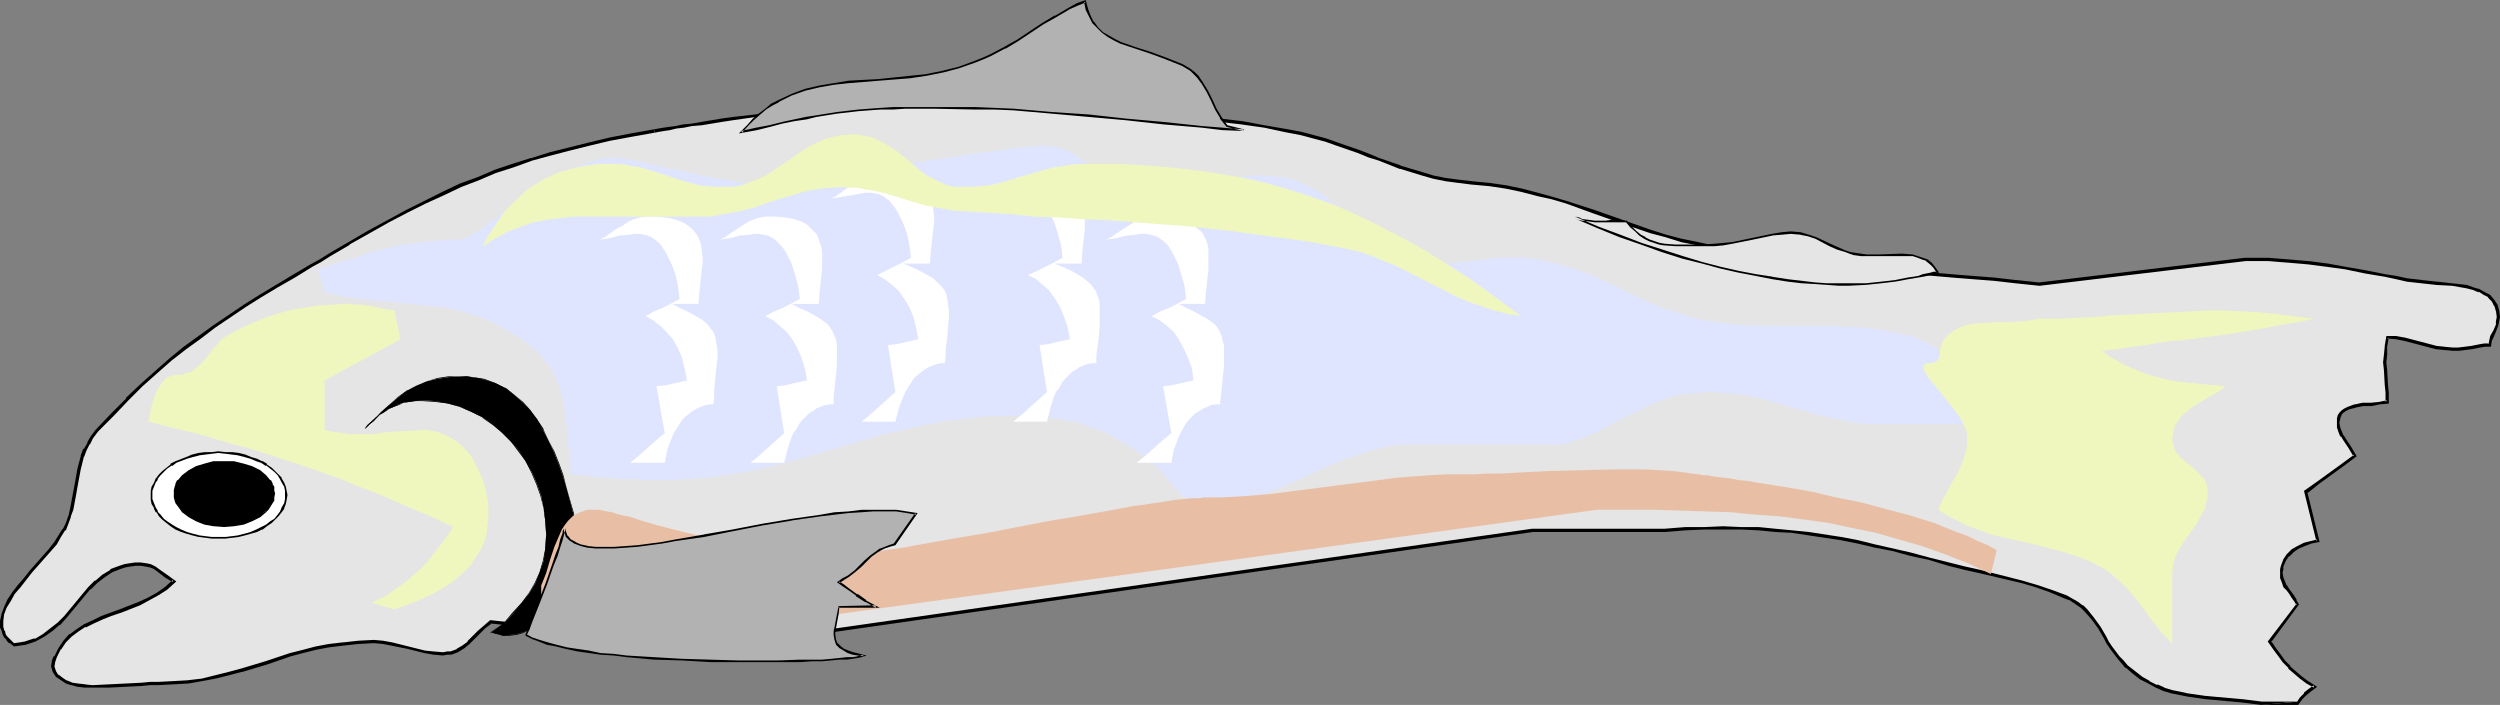
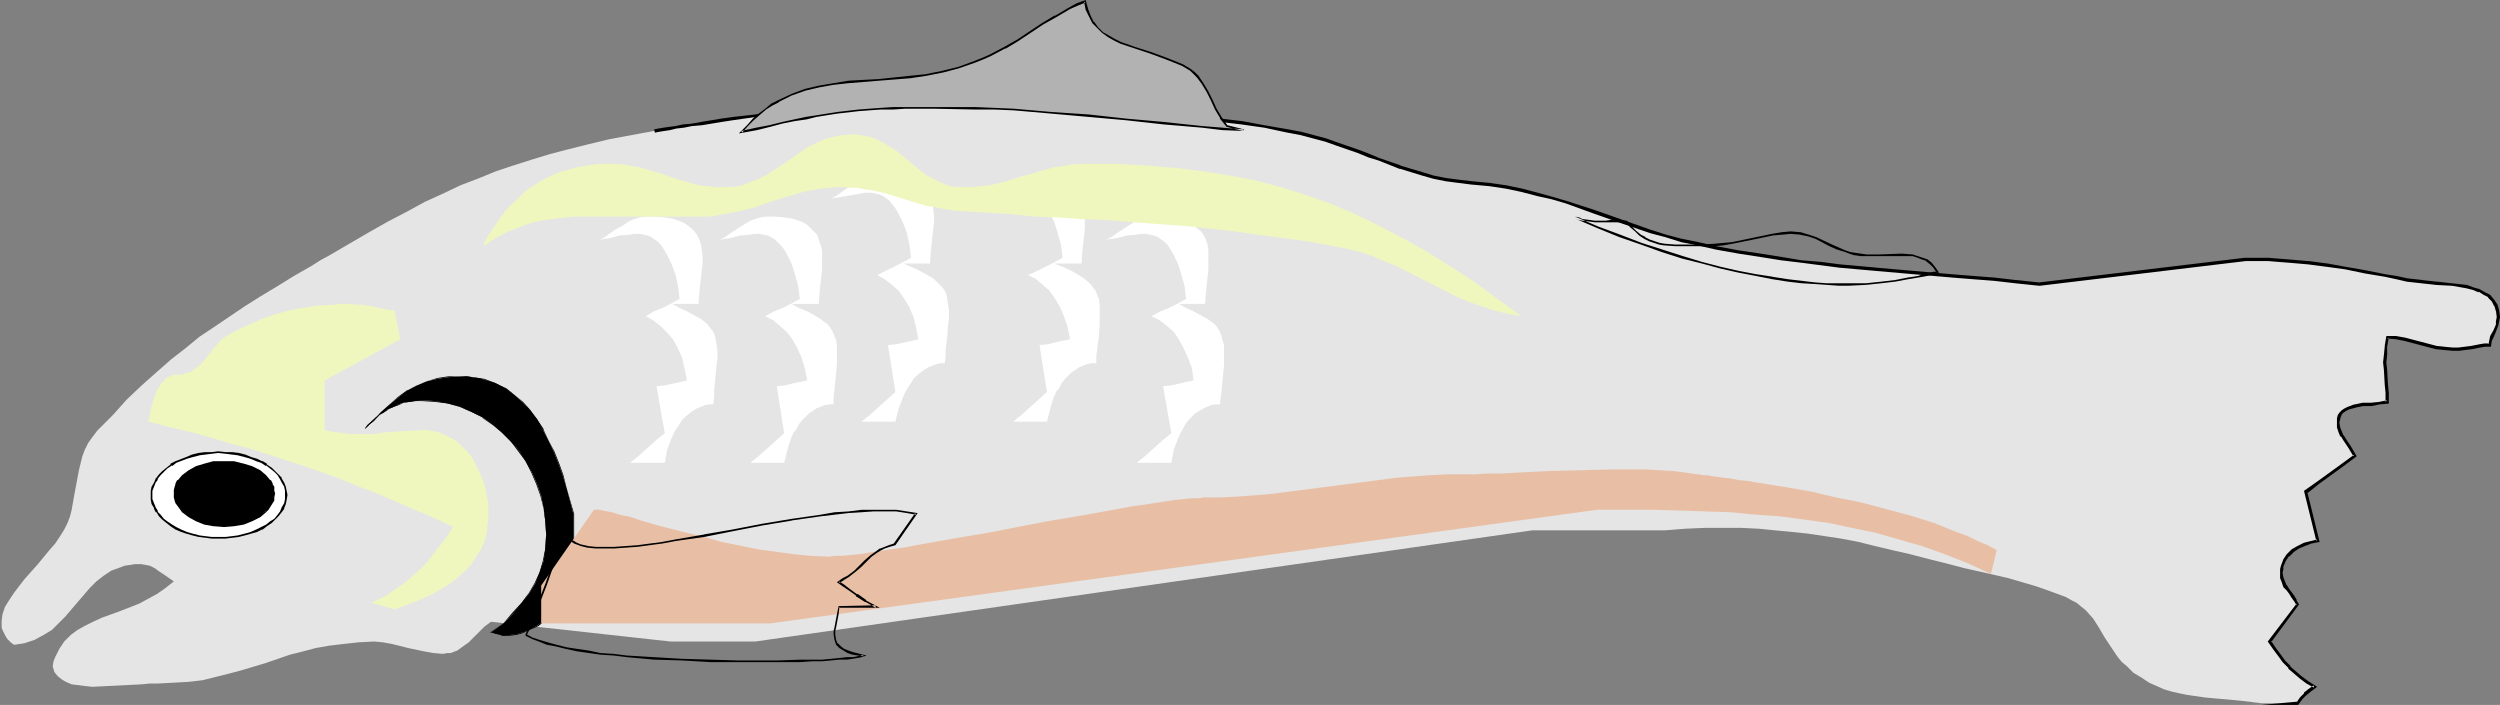
<svg xmlns="http://www.w3.org/2000/svg" xmlns:ns1="http://sodipodi.sourceforge.net/DTD/sodipodi-0.dtd" xmlns:ns2="http://www.inkscape.org/namespaces/inkscape" version="1.0" width="129.766mm" height="36.591mm" id="svg25" ns1:docname="Fish 04.wmf">
  <rect width="100%" height="100%" fill="#808080" stroke="none" />
  <ns1:namedview id="namedview25" pagecolor="#ffffff" bordercolor="#000000" borderopacity="0.25" ns2:showpageshadow="2" ns2:pageopacity="0.0" ns2:pagecheckerboard="0" ns2:deskcolor="#d1d1d1" ns2:document-units="mm" />
  <defs id="defs1">
    <pattern id="WMFhbasepattern" patternUnits="userSpaceOnUse" width="6" height="6" x="0" y="0" />
  </defs>
  <path style="fill:#e5e5e5;fill-opacity:1;fill-rule:evenodd;stroke:none" d="m 128.31,25.688 -4.363,0.808 -4.363,0.808 -4.04,0.969 -3.878,0.969 -3.717,0.969 -3.717,1.131 -3.555,1.131 -3.394,1.131 -3.555,1.454 -3.394,1.292 -3.394,1.616 -3.555,1.616 -3.555,1.939 -3.717,1.939 -3.717,2.1 -3.878,2.262 -3.878,2.262 -1.778,0.969 -1.778,1.131 -3.394,1.939 -3.394,2.1 -3.232,1.939 -3.07,1.939 -5.979,4.039 -2.909,1.939 -2.747,2.262 -2.909,2.262 -2.747,2.423 -2.909,2.585 -2.909,2.747 -2.747,3.07 -3.07,3.07 -0.97,1.292 -0.808,1.131 -0.646,1.292 -0.485,1.292 -0.646,2.585 -0.485,2.585 -0.485,2.585 -0.485,2.747 -0.323,1.292 -0.485,1.292 -0.646,1.292 -0.808,1.292 -0.97,1.454 -1.131,1.292 -2.262,2.747 -1.293,1.454 -1.293,1.454 -1.131,1.454 -0.97,1.292 -0.97,1.454 -0.808,1.292 -0.485,1.454 -0.162,1.292 v 1.292 l 0.162,0.485 0.323,0.646 0.323,0.646 0.323,0.485 0.646,0.646 0.646,0.485 1.131,-0.162 0.97,-0.162 1.939,-0.646 1.778,-0.969 1.616,-0.969 1.293,-1.292 1.293,-1.292 4.848,-5.655 1.293,-1.292 1.454,-1.131 1.454,-0.969 1.778,-0.646 0.808,-0.323 1.131,-0.162 0.97,-0.162 h 1.131 l 0.97,0.162 0.808,0.162 0.97,0.485 0.646,0.485 1.454,0.969 1.616,1.131 -1.616,1.292 -1.616,1.131 -1.778,0.969 -1.778,0.969 -3.717,1.454 -1.778,0.646 -1.778,0.646 -1.778,0.808 -1.616,0.808 -1.454,0.808 -1.293,0.969 -1.293,1.292 -0.97,1.454 -0.808,1.616 -0.323,0.808 -0.162,0.969 0.323,1.131 0.646,0.808 0.808,0.646 0.808,0.485 1.131,0.485 1.293,0.162 1.293,0.162 1.454,0.162 3.232,-0.162 3.232,-0.162 3.232,-0.162 1.616,-0.162 h 1.616 l 3.07,-0.162 2.909,-0.162 2.747,-0.323 2.586,-0.646 2.586,-0.646 2.424,-0.646 4.848,-1.454 4.686,-1.616 2.586,-0.646 2.424,-0.646 2.747,-0.485 2.747,-0.323 2.909,-0.323 3.07,-0.162 1.778,0.162 1.778,0.323 3.232,0.808 3.07,0.646 1.778,0.323 1.939,0.162 0.808,-0.162 H 88.395 l 1.293,-0.485 1.131,-0.808 1.131,-0.808 1.939,-1.939 1.131,-1.131 1.293,-0.969 35.229,3.877 h 16.645 L 300.576,104.046 h 26.018 l 4.04,-0.323 3.717,-0.162 h 3.717 3.555 l 3.394,0.162 3.232,0.323 3.394,0.323 3.07,0.323 6.464,0.969 3.394,0.646 3.232,0.808 3.394,0.808 3.555,0.808 3.717,0.969 3.878,0.969 3.07,0.808 2.909,0.646 5.656,1.292 2.747,0.808 2.747,0.808 2.747,0.969 3.07,1.131 1.131,0.646 0.97,0.485 0.97,0.808 0.808,0.646 1.454,1.616 1.131,1.777 1.131,1.939 0.646,0.969 0.646,0.969 1.293,1.939 0.808,0.969 0.97,0.808 1.293,1.292 1.616,0.969 1.454,0.969 1.454,0.646 1.454,0.646 1.616,0.485 1.454,0.323 1.616,0.323 3.394,0.485 3.555,0.323 3.555,0.323 3.878,0.485 h 7.11 l 0.646,-0.969 0.808,-0.808 0.97,-0.808 0.97,-0.646 -1.454,-0.969 -1.293,-0.969 -1.131,-0.969 -1.131,-0.969 -0.97,-1.131 -0.97,-1.131 -0.97,-1.292 -0.97,-1.454 5.494,-7.27 -0.323,-0.808 -0.646,-0.808 -0.485,-0.646 -0.485,-0.646 -0.485,-0.646 -0.323,-0.808 -0.323,-0.969 -0.162,-0.808 0.162,-0.808 0.162,-0.646 0.323,-1.131 0.808,-0.969 0.808,-0.808 1.131,-0.646 1.293,-0.646 1.131,-0.485 1.454,-0.162 -2.424,-9.694 2.586,-1.777 4.686,-3.393 2.424,-1.939 -0.97,-1.616 -1.131,-1.454 -0.485,-0.808 -0.323,-0.808 -0.323,-0.808 -0.162,-0.969 0.162,-0.646 0.162,-0.646 0.323,-0.485 0.323,-0.485 0.485,-0.323 0.646,-0.162 1.293,-0.485 1.454,-0.323 h 1.616 l 1.778,-0.323 1.454,-0.162 V 77.065 l -0.162,-1.616 -0.162,-2.908 -0.162,-1.454 0.162,-1.454 0.162,-1.616 0.162,-1.777 h 1.778 l 1.616,0.323 3.07,0.808 3.07,0.808 1.616,0.162 1.778,0.162 h 1.131 l 0.808,-0.162 1.616,-0.162 1.778,-0.323 0.808,-0.162 h 0.97 l 0.323,-0.808 0.162,-0.808 0.485,-1.131 0.646,-1.292 v -0.646 l 0.162,-0.808 -0.162,-1.292 -0.323,-0.969 -0.646,-0.969 -0.646,-0.808 -0.97,-0.646 -0.97,-0.485 -1.293,-0.485 -1.293,-0.323 -2.747,-0.323 -3.07,-0.323 -2.909,-0.323 -2.747,-0.323 -2.262,-0.485 -2.101,-0.323 -4.04,-0.808 -3.717,-0.808 -3.717,-0.485 -3.717,-0.485 -3.717,-0.323 -2.101,-0.162 -1.939,-0.162 h -2.262 -2.262 l -40.4,4.847 -4.686,-0.485 -4.202,-0.485 -4.202,-0.323 -4.04,-0.323 -3.717,-0.323 -3.717,-0.323 -7.434,-0.646 -7.272,-0.646 -3.717,-0.485 -3.717,-0.485 -3.878,-0.485 -4.202,-0.646 -4.202,-0.646 -4.525,-0.808 -3.394,-0.808 -3.232,-0.646 -3.232,-0.969 -2.909,-0.808 -5.656,-1.939 -2.747,-0.969 -2.747,-0.969 -5.494,-1.939 -2.747,-0.646 -2.909,-0.808 -2.909,-0.808 -3.232,-0.646 -3.232,-0.485 -3.555,-0.323 -2.586,-0.323 -2.424,-0.323 -2.424,-0.485 -2.262,-0.646 -4.202,-1.292 -4.202,-1.454 -1.939,-0.808 -2.101,-0.808 -4.202,-1.454 -2.262,-0.808 -2.262,-0.646 -2.424,-0.646 -2.586,-0.485 -4.686,-0.969 -4.363,-0.646 -4.363,-0.485 -4.04,-0.323 -3.878,-0.323 -4.04,-0.162 -7.595,-0.323 -7.434,-0.485 -3.878,-0.323 -4.04,-0.323 -4.04,-0.646 -4.202,-0.646 -4.363,-0.808 -4.686,-1.131 h -0.808 -0.97 l -1.131,0.162 -1.454,0.162 -1.454,0.162 -1.616,0.162 -1.939,0.162 -1.778,0.162 -4.202,0.485 -4.525,0.646 -4.848,0.485 -4.686,0.808 -4.848,0.485 -4.686,0.808 -4.525,0.485 -2.101,0.323 -2.101,0.323 -1.939,0.323 -1.778,0.323 -1.616,0.162 -1.454,0.323 -1.454,0.162 -1.131,0.162 -0.97,0.162 z" id="path1" />
-   <path style="fill:#000000;fill-opacity:1;fill-rule:evenodd;stroke:none" d="m 128.31,25.365 -4.525,0.808 -4.202,0.808 -4.04,0.969 -3.878,0.969 -3.878,0.969 -3.555,1.131 h -0.162 l -3.555,1.131 -3.394,1.131 -3.394,1.454 -3.555,1.292 -3.394,1.616 -3.555,1.777 v 0 l -3.555,1.777 -3.555,1.939 -3.878,2.1 -3.878,2.262 v 0 l -3.878,2.262 -1.778,1.131 -1.778,0.969 -3.555,2.1 -3.232,1.939 -3.232,1.939 -3.07,1.939 -5.979,4.039 -2.909,2.1 -2.909,2.1 -2.747,2.262 -2.747,2.423 -2.909,2.585 -2.909,2.747 v 0.162 l -2.909,2.908 -3.07,3.231 -0.97,1.292 -0.646,1.131 v 0.162 l -0.646,1.131 h -0.162 l -0.485,1.292 v 0.162 l -0.646,2.423 -0.485,2.747 -0.485,2.585 -0.485,2.585 -0.323,1.454 v -0.162 l -0.485,1.454 -0.646,1.292 v -0.162 l -0.808,1.292 -0.808,1.292 -1.131,1.454 -2.424,2.747 -1.293,1.454 -1.131,1.454 -1.131,1.292 -1.131,1.454 -0.97,1.454 v 0 l -0.646,1.454 v 0 l -0.485,1.292 v 0 L 0,121.818 v 1.292 l 0.323,0.646 v 0 l 0.162,0.646 v 0 l 0.323,0.646 0.485,0.485 v 0.162 l 0.485,0.485 h 0.162 l 0.808,0.646 1.131,-0.162 1.131,-0.162 1.939,-0.646 1.778,-0.969 v 0 l 1.616,-1.131 1.293,-1.131 h 0.162 l 1.293,-1.454 4.686,-5.655 v 0.162 l 1.293,-1.292 v 0 l 1.454,-1.131 1.454,-0.969 v 0 l 1.616,-0.646 v 0 l 0.97,-0.323 0.97,-0.162 1.131,-0.162 h -0.162 1.131 v 0 l 0.97,0.162 0.808,0.162 v 0 l 0.808,0.323 v 0 l 0.646,0.485 1.454,1.131 1.616,0.969 v -0.485 l -1.616,1.454 -1.616,1.131 v 0 l -1.778,0.969 v 0 l -1.778,0.808 -3.717,1.454 -1.778,0.646 -1.778,0.646 -1.616,0.808 -1.778,0.808 v 0 l -1.454,0.969 -1.293,0.969 h -0.162 l -1.131,1.292 -0.97,1.454 v 0 l -0.808,1.616 h -0.162 l -0.323,0.808 v 0.162 l -0.162,0.969 0.323,1.131 0.646,0.969 0.97,0.646 0.97,0.646 0.97,0.323 h 0.162 l 1.131,0.323 1.454,0.162 v 0 h 1.454 3.232 l 6.464,-0.323 1.616,-0.162 h 1.616 l 3.07,-0.162 2.909,-0.162 v 0 l 2.747,-0.485 2.586,-0.485 2.586,-0.646 2.424,-0.646 h 0.162 l 4.848,-1.454 4.686,-1.616 v 0 l 2.424,-0.646 2.586,-0.646 2.586,-0.485 2.747,-0.323 v 0 l 2.909,-0.323 3.07,-0.162 1.778,0.162 v 0 l 1.616,0.323 3.232,0.646 3.232,0.808 1.778,0.323 v 0 l 1.939,0.162 0.808,-0.162 v 0 H 88.557 v 0 l 1.293,-0.485 1.293,-0.808 0.97,-0.808 v 0 l 2.101,-2.1 v 0 l 0.97,-0.969 1.293,-0.969 h -0.323 l 35.229,3.877 h 16.968 l 152.389,-21.811 h -0.162 26.018 l 4.04,-0.323 3.717,-0.162 h 3.717 3.555 l 3.394,0.162 3.232,0.323 3.394,0.162 h -0.162 l 3.232,0.485 6.464,0.969 3.232,0.646 3.394,0.808 3.394,0.646 3.555,0.969 3.717,0.808 3.717,1.131 3.232,0.808 2.909,0.646 8.242,1.939 2.747,0.808 v 0 l 2.747,0.969 3.07,1.292 1.293,0.485 h -0.162 l 0.97,0.646 0.97,0.646 v 0 l 0.808,0.808 v 0 l 1.293,1.454 1.293,1.777 1.131,1.939 0.485,0.969 0.646,0.969 1.454,1.939 0.808,0.969 v 0 l 0.808,0.969 h 0.162 l 1.293,1.131 1.454,1.131 1.616,0.808 v 0 l 1.454,0.808 v 0 l 1.454,0.646 v 0 l 1.616,0.485 1.616,0.323 1.616,0.323 3.394,0.485 v 0 l 3.555,0.323 3.555,0.323 v 0 l 3.878,0.485 v 0 l 7.11,-0.646 h -7.11 0.162 l -3.878,-0.485 h -0.162 l -3.555,-0.323 -3.555,-0.323 v 0 l -3.394,-0.485 -1.454,-0.323 -1.616,-0.323 -1.616,-0.485 h 0.162 l -1.454,-0.646 v 0.162 l -1.616,-0.808 h 0.162 l -1.454,-0.808 -1.454,-1.131 -1.454,-1.131 v 0 l -0.808,-0.969 v 0 l -0.808,-0.808 -1.454,-1.939 -0.646,-0.969 -0.485,-0.969 -1.131,-1.939 -1.293,-1.777 -1.293,-1.616 v 0 l -0.808,-0.808 h -0.162 l -0.808,-0.646 -1.131,-0.646 v 0 l -1.131,-0.646 -3.07,-1.131 -2.909,-0.969 v 0 l -2.747,-0.808 -8.242,-2.1 -2.909,-0.646 -3.232,-0.808 -3.878,-0.969 -3.555,-0.969 -3.555,-0.808 -3.555,-0.808 -3.232,-0.808 -3.394,-0.646 -6.302,-0.969 -3.232,-0.323 v 0 l -3.394,-0.323 -3.232,-0.323 h -3.394 l -3.555,-0.162 -3.717,0.162 h -3.717 l -4.04,0.323 h -26.018 v 0 l -152.389,21.811 v 0 h -16.645 v 0 l -35.39,-3.877 -1.293,1.131 -1.131,0.969 v 0 l -2.101,2.1 h 0.162 l -1.131,0.808 -1.131,0.646 h 0.162 L 88.395,127.796 v 0 h -0.808 0.162 l -0.808,0.162 -1.939,-0.162 v 0 l -1.616,-0.162 -3.232,-0.808 -3.232,-0.808 -1.778,-0.323 v 0 l -1.778,-0.162 -3.07,0.162 -2.909,0.323 h -0.162 l -2.747,0.323 -2.586,0.485 -2.424,0.646 -2.586,0.646 v 0 l -4.848,1.616 -4.848,1.454 v 0 l -2.424,0.646 -2.586,0.646 -2.586,0.646 -2.747,0.323 h 0.162 l -2.909,0.162 -3.07,0.162 h -1.616 l -1.616,0.162 -6.464,0.323 -3.232,0.162 -1.454,-0.162 h 0.162 l -1.454,-0.162 -1.131,-0.162 v 0 l -1.131,-0.485 0.162,0.162 -0.97,-0.646 -0.808,-0.646 v 0.162 l -0.485,-0.808 v 0 l -0.323,-0.969 v 0.162 l 0.162,-0.969 v 0 l 0.323,-0.969 v 0 l 0.808,-1.616 v 0.162 l 0.97,-1.454 v 0 l 1.131,-1.131 v 0 l 1.293,-0.969 1.454,-0.969 v 0.162 l 1.616,-0.808 1.778,-0.808 1.616,-0.646 1.939,-0.646 3.717,-1.454 1.778,-0.969 v 0 l 1.778,-0.969 v 0 l 1.778,-1.131 1.778,-1.616 -1.778,-1.292 -1.616,-1.131 -0.646,-0.485 -0.97,-0.485 v 0 l -0.808,-0.162 -1.131,-0.162 H 26.502 v 0 l -1.131,0.162 -0.97,0.162 -0.97,0.323 v 0 l -1.778,0.646 v 0.162 l -1.616,0.969 -1.293,1.131 h -0.162 l -1.293,1.292 v 0 l -4.686,5.655 -1.293,1.292 v 0 l -1.454,1.131 -1.454,1.131 v 0 l -1.616,0.969 v -0.162 l -1.939,0.646 -0.97,0.162 -1.131,0.162 0.162,0.162 -0.646,-0.646 v 0 L 1.778,125.211 v 0 l -0.485,-0.485 v 0 L 0.97,124.08 H 1.131 l -0.323,-0.485 v 0 l -0.162,-0.646 v 0.162 -1.292 0 l 0.162,-1.292 v 0 l 0.485,-1.292 v 0 l 0.808,-1.292 v 0 l 0.808,-1.454 1.131,-1.292 1.131,-1.454 1.131,-1.454 1.293,-1.454 2.424,-2.747 1.131,-1.292 0.808,-1.454 0.808,-1.292 h 0.162 l 0.485,-1.292 0.485,-1.292 v -0.162 l 0.485,-1.292 0.485,-2.585 0.485,-2.747 0.485,-2.585 0.646,-2.585 v 0.162 l 0.485,-1.292 v 0 l 0.646,-1.292 v 0.162 l 0.646,-1.292 0.97,-1.292 3.07,-3.07 2.909,-3.07 v 0 l 2.747,-2.747 2.909,-2.585 2.747,-2.423 2.909,-2.262 2.909,-2.1 2.747,-2.1 5.979,-4.039 3.07,-1.939 3.232,-1.939 3.394,-1.939 3.394,-2.1 1.778,-0.969 1.778,-1.131 3.878,-2.262 h -0.162 l 4.04,-2.262 3.717,-2.1 3.717,-1.939 3.555,-1.777 v 0 l 3.555,-1.616 3.394,-1.616 3.394,-1.292 3.394,-1.454 3.555,-1.131 3.555,-1.292 v 0 l 3.555,-0.969 3.717,-0.969 3.878,-0.969 4.04,-0.969 4.363,-0.808 4.525,-0.808 z" id="path2" />
  <path style="fill:#000000;fill-opacity:1;fill-rule:evenodd;stroke:none" d="m 443.591,138.297 h 7.272 l 0.808,-1.131 0.808,-0.808 -0.162,0.162 0.97,-0.808 1.293,-0.969 -1.778,-1.131 -1.293,-0.969 -1.131,-0.969 -1.131,-0.969 h 0.162 l -1.131,-1.131 -0.808,-1.131 -0.97,-1.292 -0.97,-1.454 v 0.323 l 5.494,-7.432 -0.485,-0.808 v -0.162 l -0.485,-0.808 -0.485,-0.646 -0.485,-0.646 -0.485,-0.808 v 0.162 l -0.323,-0.808 v 0 l -0.323,-0.808 -0.162,-0.969 v 0.162 l 0.162,-0.808 v 0.162 -0.646 0 l 0.485,-1.131 v 0 l 0.646,-0.969 v 0.162 l 0.97,-0.969 0.97,-0.646 v 0 l 1.131,-0.485 1.293,-0.485 v 0 l 1.616,-0.323 -2.424,-9.855 v 0.323 l 2.424,-1.939 4.686,-3.393 2.586,-1.939 -1.131,-1.939 -0.97,-1.454 -0.485,-0.808 v 0.162 l -0.323,-0.808 v 0 l -0.323,-0.808 -0.162,-0.969 v 0 l 0.162,-0.646 v 0 l 0.162,-0.646 v 0.162 l 0.162,-0.485 0.485,-0.485 -0.162,0.162 0.485,-0.323 v 0 l 0.646,-0.323 1.293,-0.323 h -0.162 l 1.616,-0.323 h -0.162 1.616 0.162 l 1.616,-0.323 1.778,-0.162 V 77.065 l -0.162,-1.616 -0.162,-2.908 -0.162,-1.454 0.162,-1.454 v -1.616 0 l 0.323,-1.777 -0.323,0.162 1.778,0.162 v 0 l 1.616,0.323 3.07,0.808 3.07,0.808 1.616,0.162 v 0 l 1.778,0.162 h 1.131 l 2.586,-0.323 1.616,-0.323 0.97,-0.162 h -0.162 1.293 l 0.162,-1.131 v 0 l 0.323,-0.646 0.485,-1.131 0.485,-1.292 0.162,-0.808 v 0 l 0.162,-0.808 -0.162,-1.292 -0.323,-1.131 -0.646,-0.969 -0.808,-0.969 -0.97,-0.485 v 0 l -1.131,-0.646 -1.131,-0.323 v 0 l -1.293,-0.485 -2.909,-0.323 -2.909,-0.323 h -0.162 l -2.909,-0.323 h 0.162 l -2.909,-0.323 -2.262,-0.485 -2.101,-0.323 -4.04,-0.808 -3.717,-0.646 -3.555,-0.646 -3.717,-0.485 h -0.162 l -3.717,-0.323 -2.101,-0.162 -1.939,-0.162 h -2.262 -2.424 l -40.4,4.847 h 0.162 l -4.525,-0.485 h -0.162 l -4.202,-0.485 -4.202,-0.323 -4.04,-0.323 -3.717,-0.323 -3.717,-0.323 -7.434,-0.646 h 0.162 l -7.272,-0.646 -3.717,-0.485 -3.878,-0.323 -3.878,-0.646 -4.04,-0.646 -4.363,-0.646 -4.363,-0.808 -3.555,-0.808 -3.232,-0.646 -3.07,-0.808 -3.07,-0.969 v 0 l -5.494,-1.939 -2.747,-0.969 -2.747,-0.969 -5.494,-1.777 v 0 l -2.747,-0.808 -2.909,-0.808 -3.07,-0.808 -3.07,-0.646 -3.394,-0.485 -3.394,-0.323 -2.747,-0.323 -2.424,-0.323 -2.424,-0.485 -2.101,-0.646 -4.363,-1.292 h 0.162 l -4.202,-1.454 -1.939,-0.808 -2.101,-0.808 -4.202,-1.454 -2.262,-0.808 v 0 l -2.424,-0.646 -2.424,-0.646 -2.586,-0.485 -4.686,-0.808 -4.363,-0.808 -4.202,-0.485 h -0.162 l -4.04,-0.323 -3.878,-0.323 -4.04,-0.162 -7.595,-0.323 -7.434,-0.485 -3.878,-0.323 -4.04,-0.323 h 0.162 l -4.04,-0.646 -4.363,-0.646 -4.363,-0.808 -4.525,-1.131 h -0.97 l -0.97,0.162 h -1.131 l -1.454,0.162 v 0 l -1.454,0.162 -1.778,0.162 h 0.162 l -1.939,0.162 -1.778,0.162 h -0.162 l -4.202,0.485 -4.525,0.646 -4.686,0.485 -4.848,0.808 -4.686,0.485 -4.848,0.808 -4.363,0.485 -2.262,0.323 -1.939,0.323 -1.939,0.323 -1.778,0.323 -1.778,0.162 -1.454,0.323 -1.293,0.162 -1.131,0.162 -0.97,0.162 -0.808,0.162 0.162,0.646 0.808,-0.162 0.97,-0.162 1.131,-0.162 1.293,-0.323 1.454,-0.162 1.616,-0.323 1.939,-0.162 1.939,-0.323 1.939,-0.323 2.101,-0.323 4.525,-0.646 4.686,-0.646 4.848,-0.646 4.848,-0.646 4.686,-0.646 4.525,-0.485 4.202,-0.485 v 0 l 1.778,-0.162 1.939,-0.162 v 0 l 1.616,-0.162 1.616,-0.162 h -0.162 l 1.454,-0.162 1.131,-0.162 h 0.97 0.808 v 0 l 4.525,1.131 4.525,0.808 4.202,0.646 4.04,0.646 v 0 l 4.04,0.323 3.878,0.323 7.434,0.485 7.595,0.162 4.04,0.323 3.878,0.323 4.04,0.323 v 0 l 4.202,0.485 4.525,0.646 4.525,0.969 2.586,0.485 2.424,0.646 2.424,0.646 v 0 l 2.262,0.808 4.202,1.454 1.939,0.808 2.101,0.646 4.04,1.616 h 0.162 l 4.202,1.292 2.262,0.646 2.424,0.485 2.424,0.323 2.586,0.323 3.555,0.323 3.232,0.485 3.07,0.646 3.07,0.808 2.909,0.646 2.747,0.808 v 0 l 5.333,1.939 2.747,0.969 2.747,0.969 5.656,1.939 v 0 l 3.07,0.808 3.07,0.969 3.232,0.646 3.555,0.808 4.525,0.808 4.202,0.646 4.04,0.646 4.04,0.485 3.717,0.485 3.717,0.485 7.272,0.646 v 0 l 7.434,0.646 3.717,0.323 3.717,0.323 4.04,0.323 4.202,0.323 4.202,0.485 v 0 l 4.686,0.485 40.4,-4.847 v 0 h 2.262 2.262 l 1.939,0.162 2.101,0.162 3.717,0.323 v 0 l 3.717,0.485 3.555,0.485 3.878,0.808 3.878,0.646 2.262,0.485 2.101,0.485 2.909,0.323 v 0 l 2.909,0.323 v 0 l 3.07,0.162 2.747,0.485 1.293,0.323 v 0 l 1.131,0.485 v -0.162 l 0.97,0.646 v 0 l 0.97,0.485 h -0.162 l 0.808,0.808 0.485,0.969 v -0.162 l 0.323,1.131 v -0.162 l 0.162,1.292 -0.162,0.808 v -0.162 0.808 0 l -0.485,1.131 -0.646,1.131 -0.162,0.808 v 0 l -0.162,0.808 0.162,-0.162 h -0.97 v 0 l -0.97,0.162 -1.616,0.323 -2.586,0.323 h 0.162 -1.131 l -1.778,-0.162 h 0.162 l -1.616,-0.162 -3.07,-0.808 -3.07,-0.808 -1.778,-0.323 v 0 h -1.939 l -0.323,1.939 v 0.162 l -0.162,1.616 -0.162,1.454 0.162,1.454 0.162,2.908 0.162,1.616 v 1.777 l 0.323,-0.323 -1.616,0.323 -1.616,0.162 v 0 h -1.616 v 0 l -1.454,0.323 h -0.162 l -1.293,0.485 -0.646,0.323 -0.485,0.323 -0.485,0.485 -0.323,0.485 -0.162,0.646 v 0.808 0.969 l 0.323,0.969 v 0 l 0.323,0.808 h 0.162 l 0.485,0.808 0.97,1.454 0.97,1.616 0.162,-0.323 -2.424,1.777 -4.686,3.393 -2.747,1.939 2.424,9.855 0.162,-0.323 -1.293,0.323 v 0 l -1.293,0.323 -1.293,0.646 v 0 l -1.131,0.646 -0.97,0.969 -0.646,0.969 -0.485,1.292 v 0 l -0.162,0.646 v 0 0.808 0.969 l 0.323,0.808 v 0 l 0.323,0.969 0.646,0.646 0.485,0.646 0.485,0.808 0.485,0.646 v 0 l 0.485,0.808 v -0.323 l -5.656,7.432 1.131,1.616 0.97,1.292 0.808,1.131 1.131,1.131 v 0.162 l 1.131,0.969 1.131,0.969 1.293,0.969 1.454,0.808 v -0.485 l -1.131,0.808 -0.808,0.646 v 0.162 l -0.808,0.808 -0.646,0.969 0.162,-0.162 z" id="path3" />
  <path style="fill:#b2b2b2;fill-opacity:1;fill-rule:evenodd;stroke:none" d="m 145.44,25.85 1.293,-1.292 0.97,-1.131 1.293,-0.969 1.293,-0.969 1.131,-0.969 1.293,-0.646 2.586,-1.292 2.586,-0.969 2.747,-0.646 2.909,-0.485 2.909,-0.323 5.979,-0.485 6.141,-0.485 3.232,-0.485 3.07,-0.646 3.232,-0.808 3.232,-1.131 1.616,-0.646 1.454,-0.646 2.747,-1.454 2.586,-1.454 4.686,-3.231 2.586,-1.454 2.747,-1.616 1.454,-0.646 1.616,-0.808 0.323,1.616 0.646,1.454 0.646,1.131 0.808,1.131 0.97,0.808 1.131,0.808 1.131,0.646 1.293,0.646 2.909,0.969 2.909,0.969 3.232,1.131 3.07,1.292 0.808,0.485 0.808,0.485 0.808,0.646 0.646,0.646 0.97,1.292 0.97,1.616 0.808,1.777 0.808,1.616 0.97,1.777 1.131,1.616 3.232,0.808 -4.04,-0.323 -4.04,-0.323 -7.595,-0.646 -7.272,-0.808 -7.272,-0.646 -7.272,-0.646 -7.434,-0.646 -3.717,-0.162 -3.878,-0.162 h -4.04 -4.04 -2.909 -2.747 -2.424 l -2.424,0.162 -2.262,0.162 -2.101,0.162 -4.202,0.485 -4.04,0.646 -2.101,0.485 -2.262,0.323 -2.262,0.485 -2.424,0.646 -2.747,0.485 z" id="path4" />
  <path style="fill:#000000;fill-opacity:1;fill-rule:evenodd;stroke:none" d="m 145.44,25.688 0.162,0.323 1.131,-1.292 1.131,-1.131 1.293,-1.131 1.131,-0.969 1.293,-0.808 v 0 l 1.293,-0.646 h -0.162 l 2.586,-1.292 2.747,-0.969 2.747,-0.646 2.747,-0.485 v 0 l 2.909,-0.323 5.979,-0.485 6.141,-0.485 3.232,-0.485 v 0 l 3.232,-0.646 3.07,-0.808 3.232,-1.131 1.616,-0.646 1.454,-0.646 2.747,-1.454 h 0.162 l 2.424,-1.454 v 0 l 4.848,-3.231 v 0 l 2.586,-1.454 v 0 l 2.747,-1.616 1.454,-0.646 1.616,-0.646 -0.323,-0.162 0.323,1.616 0.646,1.292 0.646,1.292 0.97,0.969 0.97,0.969 1.131,0.808 v 0 l 1.131,0.646 v 0 l 1.293,0.646 2.909,0.969 2.909,0.969 3.07,1.131 3.232,1.292 0.808,0.485 v 0 l 0.808,0.485 v 0 l 0.646,0.646 0.646,0.646 0.97,1.292 v 0 l 0.97,1.616 0.808,1.616 0.808,1.777 0.97,1.616 v 0.162 l 1.293,1.616 3.232,0.808 v -0.323 l -4.04,-0.323 -4.04,-0.323 -7.595,-0.808 -7.272,-0.646 -7.272,-0.808 -7.272,-0.485 -7.434,-0.646 -3.717,-0.162 -3.878,-0.162 h -8.08 -2.909 -2.747 -2.424 l -2.424,0.162 -2.262,0.162 -2.101,0.162 -4.202,0.485 -4.04,0.646 v 0 l -2.101,0.323 -2.262,0.485 -2.262,0.485 -2.586,0.646 -2.586,0.485 -2.909,0.646 -0.485,0.485 3.555,-0.646 2.586,-0.646 2.424,-0.646 2.424,-0.485 2.262,-0.323 1.939,-0.485 v 0 l 4.04,-0.646 4.202,-0.485 2.101,-0.162 2.262,-0.162 h 2.424 l 2.424,-0.162 h 2.747 2.909 l 8.08,0.162 h 3.878 l 3.717,0.162 7.434,0.646 7.272,0.646 7.272,0.646 7.272,0.808 7.595,0.646 4.04,0.485 4.04,0.162 0.162,-0.323 -3.232,-0.808 v 0 l -1.131,-1.616 v 0 l -0.97,-1.616 -0.808,-1.777 -0.808,-1.616 -0.97,-1.616 v 0 l -0.97,-1.454 -0.646,-0.646 -0.808,-0.646 v 0 l -0.808,-0.485 v 0 l -0.808,-0.485 -3.232,-1.292 -3.07,-1.131 -3.07,-0.969 -2.747,-0.969 -1.293,-0.646 v 0 l -1.131,-0.646 v 0 l -1.131,-0.646 -0.97,-0.969 -0.808,-1.131 v 0.162 L 213.958,3.07 213.473,1.777 212.989,0 l -1.778,0.646 -1.454,0.808 -2.747,1.616 h -0.162 l -2.424,1.454 v 0 l -4.848,3.231 v 0 l -2.586,1.454 v 0 l -2.747,1.454 -1.454,0.646 -1.616,0.646 -3.07,1.131 -3.232,0.808 -3.232,0.646 h 0.162 l -3.232,0.323 -6.141,0.646 -5.979,0.323 -2.909,0.485 v 0 l -2.909,0.485 -2.747,0.646 -2.586,0.969 -2.747,1.292 v 0 l -1.293,0.646 v 0 l -1.131,0.969 -1.293,0.969 -1.131,0.969 -1.131,1.292 -1.616,1.616 z" id="path5" />
-   <path style="fill:#e5e5e5;fill-opacity:1;fill-rule:evenodd;stroke:none" d="m 319.16,43.46 0.808,0.969 0.808,0.969 0.97,0.646 0.97,0.646 0.97,0.485 0.808,0.323 0.97,0.323 1.131,0.162 2.101,0.162 h 2.262 2.586 l 2.747,-0.162 h 1.778 l 1.778,-0.323 3.878,-0.808 3.878,-0.808 1.939,-0.323 h 1.778 1.939 l 1.616,0.485 1.454,0.485 2.586,1.292 1.454,0.808 1.616,0.485 0.97,0.323 0.97,0.162 1.131,0.323 h 1.131 2.424 2.262 2.262 2.101 l 0.97,0.323 0.97,0.323 0.808,0.323 0.808,0.646 0.646,0.808 0.646,0.969 h -0.323 -0.162 -0.323 l -0.485,0.323 h -0.646 l -0.808,0.323 -0.97,0.162 -0.97,0.162 -1.131,0.162 -2.424,0.485 -2.747,0.323 -3.07,0.323 -3.394,0.162 h -1.939 l -2.262,-0.162 -2.262,-0.162 -2.747,-0.323 -2.747,-0.162 -3.07,-0.485 -3.07,-0.646 -3.394,-0.646 -3.555,-0.808 -3.717,-0.969 -3.878,-0.969 -3.878,-1.292 -4.202,-1.454 -4.202,-1.616 -4.363,-1.616 -4.363,-1.939 0.646,0.323 0.808,0.162 1.293,0.162 1.131,0.162 h 2.101 1.131 1.293 0.808 z" id="path6" />
  <path style="fill:#000000;fill-opacity:1;fill-rule:evenodd;stroke:none" d="m 319.16,43.622 h -0.162 l 0.808,0.969 0.97,0.808 0.808,0.808 0.97,0.646 v 0 l 0.97,0.485 0.97,0.323 0.97,0.323 0.97,0.162 h 0.162 l 2.101,0.162 h 2.262 2.586 2.747 l 1.778,-0.162 1.778,-0.323 v 0 l 4.04,-0.808 3.878,-0.808 h -0.162 l 1.939,-0.162 1.778,-0.162 1.939,0.162 h -0.162 l 1.616,0.323 1.454,0.485 2.747,1.454 1.454,0.646 1.616,0.485 0.808,0.323 0.97,0.323 h 0.162 l 1.131,0.162 h 1.131 2.424 4.525 2.101 v 0 l 0.97,0.323 0.808,0.323 0.97,0.323 h -0.162 l 0.808,0.646 0.646,0.646 v 0 l 0.646,0.969 v -0.162 h -0.162 -0.323 0.162 -0.323 l -0.485,0.162 -0.808,0.162 -0.808,0.162 -0.808,0.323 -0.97,0.162 -1.131,0.162 -2.424,0.485 v 0 l -2.747,0.323 -3.07,0.323 h -3.394 -1.939 -2.262 l -2.262,-0.162 -2.747,-0.323 -2.747,-0.323 -3.07,-0.485 h 0.162 l -3.232,-0.485 -3.394,-0.646 -3.555,-0.808 -3.717,-0.969 -3.717,-1.131 -4.04,-1.292 -4.04,-1.292 -4.202,-1.616 -4.363,-1.616 -4.525,-1.939 -0.162,0.323 0.808,0.323 0.808,0.162 1.293,0.162 v 0 l 1.131,0.162 h 2.101 1.131 1.293 0.808 0.97 v -0.323 h -0.97 l -0.808,-0.162 h -1.293 l -1.131,0.162 h -2.101 l -1.131,-0.162 v 0 l -1.293,-0.162 -0.646,-0.323 -0.808,-0.162 -0.162,0.323 4.525,1.939 4.363,1.777 4.202,1.454 4.04,1.454 4.04,1.292 3.878,0.969 3.555,0.969 3.555,0.808 3.394,0.646 3.232,0.646 v 0 l 3.07,0.485 2.747,0.323 2.747,0.162 2.262,0.162 2.262,0.162 h 1.939 l 3.394,-0.162 3.07,-0.323 2.747,-0.323 v 0 l 2.586,-0.485 0.97,-0.162 0.97,-0.162 0.97,-0.162 0.808,-0.162 0.646,-0.162 0.646,-0.162 h -0.162 0.323 l 0.162,-0.162 0.646,-0.162 -0.808,-1.131 -0.646,-0.808 -0.808,-0.646 -0.97,-0.323 -0.97,-0.323 -0.97,-0.323 -2.101,-0.162 -4.525,0.162 h -2.424 l -1.131,-0.162 -1.131,-0.162 v 0 l -0.97,-0.162 -0.97,-0.323 -1.454,-0.646 -1.454,-0.646 -2.747,-1.292 -1.454,-0.485 -1.616,-0.485 v 0 l -1.939,-0.162 -1.778,0.162 -1.939,0.323 v 0 l -3.878,0.808 -3.878,0.808 v 0 l -1.778,0.162 -1.778,0.162 -2.747,0.162 h -2.586 -2.262 l -2.101,-0.162 v 0 l -0.97,-0.162 -0.97,-0.323 -0.97,-0.323 -0.97,-0.485 h 0.162 l -0.97,-0.485 -0.97,-0.808 -0.808,-0.808 -0.97,-1.131 z" id="path7" />
  <path style="fill:#000000;fill-opacity:1;fill-rule:evenodd;stroke:none" d="m 82.739,78.519 2.586,0.162 2.586,0.485 2.262,0.646 2.262,0.969 2.262,1.131 1.939,1.292 1.778,1.616 1.778,1.777 1.616,1.777 1.293,2.1 1.293,2.262 0.97,2.262 0.808,2.262 0.485,2.585 0.323,2.423 0.162,2.585 -0.162,2.747 -0.323,2.423 -0.808,2.262 -0.808,2.1 -1.293,2.1 -1.454,1.939 -1.616,1.939 -1.939,1.939 -2.424,1.777 0.646,0.162 1.131,0.323 0.646,0.162 1.293,-0.162 1.293,-0.162 1.131,-0.323 1.131,-0.323 0.97,-0.485 0.97,-0.646 0.97,-0.646 0.97,-0.646 0.808,-0.969 0.808,-0.808 1.293,-2.1 1.131,-2.262 0.97,-2.423 v -11.956 l -1.293,-5.008 -0.808,-2.585 -0.808,-2.262 -0.97,-2.423 -0.97,-2.1 -1.131,-2.1 -1.131,-2.1 -1.454,-1.777 -1.454,-1.616 -1.616,-1.454 -1.778,-1.292 -1.939,-0.969 -2.101,-0.646 -1.131,-0.323 -1.131,-0.162 -1.131,-0.162 h -1.293 l -2.424,0.162 -2.101,0.323 -2.101,0.485 -1.939,0.808 -1.778,0.969 -1.778,1.292 -1.778,1.454 -1.778,1.616 -0.646,0.808 -0.646,0.808 -0.808,0.646 -0.808,0.808 -0.162,0.162 h -0.162 0.162 l 0.162,-0.323 0.323,-0.485 1.131,-0.969 0.485,-0.485 0.485,-0.323 0.97,-0.646 0.97,-0.646 1.131,-0.485 0.97,-0.485 0.97,-0.323 1.131,-0.162 1.131,-0.162 z" id="path8" />
  <path style="fill:#000000;fill-opacity:1;fill-rule:evenodd;stroke:none" d="m 82.739,78.681 2.586,0.162 2.586,0.323 2.262,0.646 2.262,0.969 2.262,1.131 h -0.162 l 2.101,1.454 1.778,1.454 1.778,1.777 1.454,1.939 1.454,1.939 v 0 l 1.131,2.262 0.97,2.262 0.808,2.262 0.646,2.585 0.323,2.423 0.162,2.585 -0.162,2.747 -0.485,2.423 -0.646,2.262 -0.97,2.1 v 0 l -1.131,1.939 -1.454,1.939 -1.778,1.939 -1.778,2.1 -2.586,1.777 0.808,0.162 1.131,0.323 0.646,0.162 h 1.293 l 1.293,-0.162 1.131,-0.323 1.131,-0.485 0.97,-0.485 h 0.162 l 0.97,-0.485 0.97,-0.808 0.808,-0.646 0.808,-0.808 0.808,-0.969 1.293,-2.1 v 0 l 1.293,-2.262 0.97,-2.423 v -11.956 l -1.454,-5.008 -0.646,-2.585 -0.808,-2.262 -0.97,-2.423 -1.131,-2.1 -0.97,-2.1 v -0.162 l -1.293,-1.939 -1.293,-1.777 -1.454,-1.616 -1.778,-1.454 -1.616,-1.292 h -0.162 l -1.939,-0.969 -2.101,-0.808 -1.131,-0.162 -1.131,-0.162 -1.131,-0.162 h -1.293 -2.424 l -2.101,0.323 -2.101,0.646 -1.939,0.808 -1.778,0.969 h -0.162 l -1.778,1.292 -1.616,1.454 -1.778,1.616 -0.808,0.808 -0.646,0.646 -0.646,0.646 -0.97,0.808 -0.162,0.162 v 0.162 h 0.162 v 0 0 l 0.162,-0.323 1.939,-1.939 0.485,-0.323 1.131,-0.646 0.97,-0.646 h -0.162 l 1.131,-0.485 0.97,-0.323 0.97,-0.485 1.131,-0.162 1.131,-0.162 h 1.293 v -0.162 h -1.293 l -1.131,0.162 -1.131,0.323 -0.97,0.323 -0.97,0.323 -1.131,0.646 v 0 l -0.97,0.485 -0.97,0.808 -0.485,0.323 -2.101,1.939 -0.162,0.162 v 0.162 h 0.162 v 0 0 l 0.162,-0.162 0.808,-0.808 0.808,-0.646 0.646,-0.646 0.808,-0.808 1.616,-1.777 1.778,-1.454 1.778,-1.131 v 0 l 1.778,-1.131 1.939,-0.808 2.101,-0.485 2.101,-0.323 2.424,-0.162 1.293,0.162 h 1.131 l 1.131,0.323 1.131,0.162 2.101,0.808 1.939,0.969 v 0 l 1.778,1.131 1.616,1.454 1.454,1.777 1.293,1.777 1.293,1.939 v 0 l 1.131,2.1 0.97,2.1 0.97,2.423 0.808,2.262 0.808,2.585 1.293,5.008 v 11.956 l -0.97,2.423 -1.131,2.262 v 0 l -1.454,1.939 -0.808,0.969 -0.808,0.808 -0.808,0.808 -0.97,0.646 -0.97,0.646 v 0 l -0.97,0.485 -1.131,0.323 -1.131,0.323 -1.293,0.162 h -1.293 -0.646 l -1.131,-0.485 h -0.646 v 0 l 2.424,-1.777 1.939,-1.939 1.778,-1.939 1.293,-1.939 1.293,-2.1 v 0 l 0.97,-2.1 0.646,-2.262 0.485,-2.423 v -2.747 -2.585 l -0.485,-2.423 -0.485,-2.585 -0.808,-2.262 -0.97,-2.262 -1.131,-2.262 v 0 l -1.454,-2.1 -1.616,-1.939 -1.616,-1.616 -1.778,-1.616 -2.101,-1.292 v 0 l -2.262,-1.292 -2.262,-0.808 -2.262,-0.808 -2.586,-0.323 -2.586,-0.162 z" id="path9" />
  <path style="fill:#ffffff;fill-opacity:1;fill-rule:evenodd;stroke:none" d="m 29.734,97.099 v -0.808 l 0.162,-0.808 0.485,-0.808 0.323,-0.808 0.646,-0.646 0.646,-0.808 0.808,-0.646 0.808,-0.485 0.97,-0.646 1.939,-0.808 1.293,-0.323 1.131,-0.323 1.293,-0.323 h 1.293 l 1.293,-0.162 1.454,0.162 h 1.293 l 1.293,0.323 1.131,0.323 1.293,0.323 0.97,0.323 1.131,0.485 0.97,0.646 0.808,0.485 0.646,0.646 0.808,0.808 0.485,0.646 0.485,0.808 0.323,0.808 0.162,0.808 v 0.808 0.969 l -0.162,0.808 -0.323,0.808 -0.485,0.646 -0.485,0.808 -0.808,0.646 -0.646,0.646 -0.808,0.646 -0.97,0.485 -1.131,0.485 -0.97,0.485 -1.293,0.323 -1.131,0.323 -1.293,0.162 -1.293,0.162 h -1.454 -1.293 l -1.293,-0.162 -1.293,-0.162 -1.131,-0.323 -1.293,-0.323 -0.97,-0.485 -0.97,-0.485 -0.97,-0.485 -0.808,-0.646 -0.808,-0.646 -0.646,-0.646 -0.646,-0.808 -0.323,-0.646 -0.485,-0.808 -0.162,-0.808 z" id="path10" />
  <path style="fill:#000000;fill-opacity:1;fill-rule:evenodd;stroke:none" d="m 29.896,97.099 v -0.808 0 l 0.323,-0.808 0.323,-0.808 0.485,-0.646 h -0.162 l 0.646,-0.808 0.646,-0.646 0.646,-0.646 0.97,-0.646 v 0.162 l 0.808,-0.646 v 0 l 2.101,-0.808 1.131,-0.323 1.293,-0.323 h -0.162 l 1.293,-0.162 1.293,-0.162 1.293,-0.162 1.454,0.162 1.293,0.162 1.293,0.162 h -0.162 l 1.293,0.323 1.131,0.323 1.131,0.485 0.97,0.323 v 0 l 0.97,0.646 v -0.162 l 0.808,0.646 0.808,0.646 0.646,0.646 0.485,0.808 v 0 l 0.323,0.646 0.485,0.808 0.162,0.808 v 0 0.808 0.969 -0.162 l -0.162,0.808 -0.485,0.808 v 0 l -0.323,0.808 v 0 l -0.485,0.646 -0.646,0.808 -0.808,0.485 -0.808,0.646 v 0 l -0.97,0.485 v 0 l -0.97,0.485 -1.131,0.485 -1.131,0.323 -1.293,0.323 h 0.162 l -1.293,0.162 -1.293,0.162 h -1.454 -1.293 l -1.293,-0.162 -1.293,-0.162 h 0.162 l -1.293,-0.323 -1.131,-0.323 -1.131,-0.485 -0.97,-0.485 v 0 l -0.808,-0.485 v 0 l -0.97,-0.646 -0.646,-0.485 -0.646,-0.808 -0.646,-0.646 h 0.162 l -0.485,-0.808 v 0 l -0.323,-0.808 -0.323,-0.808 v 0.162 -0.969 h -0.323 v 0.969 0 l 0.162,0.808 0.485,0.808 v 0.162 l 0.323,0.646 h 0.162 l 0.485,0.808 0.646,0.646 0.808,0.646 0.808,0.646 v 0 l 0.97,0.646 v 0 l 1.131,0.485 0.97,0.323 1.131,0.323 1.293,0.323 v 0 l 1.293,0.162 1.293,0.162 h 1.293 1.454 l 1.293,-0.162 1.293,-0.162 v 0 l 1.293,-0.323 1.131,-0.323 1.131,-0.323 0.97,-0.485 h 0.162 l 0.808,-0.646 v 0 l 0.97,-0.646 0.646,-0.646 0.646,-0.646 0.646,-0.808 v 0 l 0.485,-0.646 v -0.162 l 0.323,-0.808 0.162,-0.808 v 0 l 0.162,-0.969 -0.162,-0.808 v 0 l -0.162,-0.808 -0.323,-0.808 -0.485,-0.808 v -0.162 l -0.646,-0.646 -0.646,-0.646 -0.646,-0.646 -0.97,-0.646 v -0.162 l -0.808,-0.485 h -0.162 l -0.97,-0.485 -1.131,-0.323 -1.131,-0.485 -1.293,-0.323 v 0 L 45.571,88.698 H 44.278 l -1.454,-0.162 -1.293,0.162 h -1.293 l -1.293,0.162 v 0 l -1.293,0.323 -1.131,0.485 -2.101,0.808 v 0 l -0.97,0.485 v 0.162 l -0.808,0.646 -0.808,0.646 -0.646,0.646 -0.485,0.646 -0.162,0.162 -0.323,0.808 -0.485,0.808 -0.162,0.808 v 0 0.808 z" id="path11" />
  <path style="fill:#000000;fill-opacity:1;fill-rule:evenodd;stroke:none" d="m 34.259,96.776 v -0.485 l 0.162,-0.646 0.162,-0.646 0.485,-0.646 0.808,-0.969 1.131,-0.969 1.454,-0.646 1.616,-0.646 1.939,-0.485 h 1.939 1.939 l 1.778,0.485 1.778,0.646 1.454,0.646 1.131,0.969 0.97,0.969 0.323,0.646 0.162,0.646 0.162,0.646 0.162,0.485 -0.162,0.808 -0.162,0.485 -0.162,0.646 -0.808,1.131 -0.485,0.485 -1.131,0.969 -1.454,0.808 -1.778,0.485 -1.778,0.485 H 43.955 42.016 l -1.939,-0.485 -1.616,-0.485 -1.454,-0.808 -1.131,-0.969 -0.808,-0.969 -0.485,-0.646 -0.162,-0.646 -0.162,-0.485 z" id="path12" />
  <path style="fill:#000000;fill-opacity:1;fill-rule:evenodd;stroke:none" d="m 34.421,96.776 v -0.485 0 l 0.162,-0.646 0.162,-0.646 v 0.162 l 0.485,-0.646 h -0.162 l 0.97,-0.969 1.131,-0.969 v 0 l 1.454,-0.646 1.616,-0.646 1.778,-0.323 v 0 l 1.939,-0.162 1.939,0.162 v 0 l 1.778,0.323 1.616,0.646 1.454,0.646 v 0 l 1.293,0.969 0.808,0.969 v 0 l 0.323,0.646 v -0.162 l 0.162,0.646 0.162,0.646 v 0 0.485 0.808 -0.162 l -0.162,0.646 -0.162,0.646 V 98.553 l -0.646,1.131 -0.485,0.646 -1.293,0.808 v 0 l -1.454,0.646 -1.616,0.646 -1.778,0.485 v 0 H 43.955 42.016 v 0 l -1.778,-0.485 -1.616,-0.646 -1.454,-0.646 v 0 l -1.131,-0.808 -0.97,-1.131 -0.323,-0.646 v 0.162 l -0.162,-0.646 -0.162,-0.646 v 0.162 -0.808 h -0.323 v 0.808 0 l 0.162,0.646 0.162,0.485 0.485,0.646 0.808,1.131 1.293,0.969 v 0 l 1.454,0.808 1.616,0.646 1.778,0.323 h 0.162 l 1.939,0.162 1.939,-0.162 v 0 l 1.939,-0.323 1.616,-0.646 1.616,-0.808 1.131,-0.969 0.485,-0.485 0.808,-1.292 0.323,-0.485 v -0.646 0 l 0.162,-0.808 -0.162,-0.485 V 96.129 95.483 L 53.49,94.998 v -0.162 l -0.323,-0.646 h -0.162 l -0.808,-0.969 -1.131,-0.969 -1.616,-0.808 -1.616,-0.485 -1.939,-0.485 v 0 h -1.939 -1.939 -0.162 l -1.778,0.485 -1.616,0.485 -1.454,0.808 v 0 l -1.293,0.969 -0.808,0.969 h -0.162 l -0.323,0.646 v 0.162 l -0.162,0.485 -0.162,0.646 v 0.162 0.485 z" id="path13" />
-   <path style="fill:#e0e5ff;fill-opacity:1;fill-rule:evenodd;stroke:none" d="m 120.069,31.02 h 0.646 0.808 l 1.778,0.323 1.939,0.323 2.262,0.485 2.586,0.646 2.586,0.485 5.494,1.292 5.656,0.969 2.586,0.485 2.747,0.323 h 2.586 2.262 l 2.101,-0.323 0.97,-0.162 0.97,-0.323 h 0.162 0.162 l 0.646,-0.162 0.646,-0.162 0.808,-0.162 1.131,-0.162 1.131,-0.162 1.454,-0.323 1.454,-0.162 1.454,-0.323 1.778,-0.323 1.778,-0.323 3.717,-0.485 3.878,-0.646 8.08,-1.292 4.04,-0.646 3.717,-0.485 1.778,-0.162 1.616,-0.323 1.616,-0.162 1.454,-0.162 1.454,-0.162 h 1.131 l 1.131,-0.162 h 0.97 l 1.454,0.162 1.454,0.323 1.293,0.485 1.293,0.646 1.131,0.808 1.131,0.808 1.939,1.939 2.101,1.939 1.131,0.969 1.131,0.646 1.293,0.646 1.293,0.646 1.454,0.323 h 1.454 1.616 l 1.616,-0.162 1.454,-0.162 1.454,-0.323 2.747,-0.808 2.586,-0.808 2.586,-0.808 2.747,-0.808 1.454,-0.162 1.454,-0.323 1.616,-0.162 h 1.616 l 2.101,0.162 1.939,0.162 1.778,0.485 1.778,0.646 1.616,0.808 1.454,0.808 1.454,0.969 1.293,1.131 2.909,2.262 1.293,1.292 1.454,1.292 2.909,2.585 1.616,1.131 1.778,1.292 1.454,0.808 1.293,0.485 1.293,0.485 1.454,0.323 1.454,0.162 1.293,0.162 2.747,-0.162 2.747,-0.323 3.07,-0.323 3.07,-0.485 h 3.232 2.909 l 2.747,0.323 2.747,0.646 2.424,0.646 2.424,0.808 2.424,0.808 4.525,2.1 4.525,2.262 2.262,0.969 2.424,1.131 2.586,0.808 2.586,0.808 2.747,0.808 2.909,0.485 3.878,0.485 3.878,0.162 3.878,0.162 h 3.717 7.272 l 3.555,0.162 3.394,0.162 3.394,0.485 3.232,0.646 1.454,0.323 1.616,0.485 1.454,0.646 1.454,0.646 1.293,0.808 1.293,0.808 1.293,1.131 1.293,0.969 1.131,1.292 1.131,1.292 1.131,1.454 0.97,1.616 v 6.301 h -18.907 -2.424 l -2.262,-0.162 -2.262,-0.485 -2.101,-0.323 -4.04,-0.969 -3.878,-1.131 -3.878,-1.131 -4.04,-1.131 -2.101,-0.323 -2.101,-0.323 -2.424,-0.162 -2.424,-0.162 -2.101,0.162 -2.101,0.162 -1.939,0.323 -1.778,0.485 -1.778,0.646 -1.616,0.646 -3.394,1.616 -3.232,1.616 -3.232,1.777 -1.778,0.808 -1.939,0.808 -1.939,0.646 -1.939,0.646 h -32.32 l -2.747,0.485 -2.586,0.646 -2.424,0.808 -2.424,0.808 -4.525,1.939 -4.202,1.939 -4.363,1.939 -2.262,0.808 -2.262,0.646 -2.262,0.646 -2.586,0.485 -2.586,0.323 h -2.747 -0.97 l -0.808,-0.162 -0.646,-0.323 -0.808,-0.162 -1.293,-0.969 -0.97,-1.131 -1.131,-1.292 -1.131,-1.292 -1.131,-1.454 -1.454,-1.131 -1.454,-1.292 -1.616,-1.131 -3.07,-1.939 -3.07,-1.616 -3.07,-1.131 -1.616,-0.646 -1.616,-0.323 -1.616,-0.323 -1.778,-0.323 -1.778,-0.162 -1.939,-0.323 h -1.778 -2.101 -2.586 -2.424 l -4.848,0.485 -4.525,0.646 -4.363,0.808 -4.202,0.969 -4.04,0.969 -8.08,2.423 -8.08,2.262 -4.04,1.131 -4.202,0.969 -4.363,0.808 -4.686,0.646 -4.686,0.323 -2.586,0.162 h -2.424 -2.424 l -2.262,-0.162 -4.04,-0.162 -4.04,-0.323 -2.262,-0.323 -2.262,-0.162 -0.323,-3.877 -0.323,-3.554 -0.323,-3.554 -0.485,-3.231 -0.323,-1.454 -0.485,-1.616 -0.646,-1.454 -0.646,-1.454 -0.97,-1.292 -0.97,-1.292 -1.131,-1.292 -1.454,-1.292 -2.424,-1.616 L 99.222,64.625 96.96,63.332 94.536,62.363 92.112,61.555 89.849,60.909 87.426,60.424 85.002,60.101 79.992,59.616 77.406,59.293 74.659,59.132 69.326,58.485 66.579,58.001 63.67,57.354 62.378,52.831 l 1.939,-0.646 1.939,-0.646 3.394,-0.969 3.232,-1.131 3.232,-0.808 3.07,-0.646 3.394,-0.485 1.778,-0.162 1.778,-0.162 1.939,-0.162 h 2.101 0.323 l 0.485,-0.162 0.485,-0.162 0.485,-0.323 1.454,-0.808 1.454,-0.969 0.808,-0.646 0.808,-0.646 1.939,-1.292 1.939,-1.454 2.101,-1.454 4.363,-3.07 2.262,-1.292 2.262,-1.292 2.262,-0.969 2.262,-0.808 2.101,-0.485 0.97,-0.162 z" id="path14" />
-   <path style="fill:#e8bfa5;fill-opacity:1;fill-rule:evenodd;stroke:none" d="m 116.513,100.007 h 0.485 0.646 l 0.646,0.162 0.808,0.162 0.97,0.162 0.97,0.323 1.131,0.323 1.131,0.162 2.424,0.808 2.747,0.808 3.07,0.808 3.232,0.808 3.394,0.808 3.394,0.969 7.11,1.454 3.555,0.485 3.555,0.485 3.394,0.323 3.394,0.162 1.131,-0.162 h 1.454 l 1.616,-0.162 1.778,-0.162 1.939,-0.323 2.101,-0.323 2.262,-0.323 2.424,-0.323 2.424,-0.485 2.747,-0.485 5.494,-0.969 5.818,-0.969 11.635,-2.262 5.818,-0.969 5.494,-0.969 2.586,-0.485 2.586,-0.485 2.262,-0.323 2.262,-0.323 2.101,-0.323 1.939,-0.323 1.778,-0.162 1.616,-0.162 h 1.293 l 1.131,-0.162 h 3.232 l 3.232,-0.162 6.302,-0.485 6.302,-0.808 6.302,-0.808 6.302,-0.808 6.141,-0.808 6.464,-0.485 3.232,-0.162 h 3.232 2.262 l 2.424,-0.162 h 2.747 l 2.909,-0.162 3.07,-0.162 3.232,-0.162 6.464,-0.162 6.464,-0.162 h 6.141 l 2.909,0.162 2.747,0.162 2.424,0.323 2.262,0.323 v 0 h 0.323 l 0.646,0.162 h 0.808 l 0.808,0.162 1.131,0.162 1.293,0.162 1.454,0.162 1.616,0.323 1.778,0.162 1.778,0.323 2.101,0.323 1.939,0.323 2.101,0.323 4.525,0.808 4.848,1.131 4.848,0.969 4.848,1.292 4.848,1.292 4.686,1.454 4.363,1.777 2.262,0.808 1.939,0.969 1.939,0.808 1.778,0.969 -1.131,4.685 -4.525,-2.1 -4.525,-1.777 -4.525,-1.616 -4.525,-1.292 -4.525,-1.292 -4.686,-0.969 -4.525,-0.969 -4.686,-0.646 -4.848,-0.646 -4.686,-0.323 -5.01,-0.485 -5.01,-0.162 -5.01,-0.162 -5.333,-0.162 h -5.333 -5.494 L 151.096,122.302 h -44.925 v -7.432 l 0.97,-2.423 0.808,-2.747 0.808,-2.423 0.97,-2.262 0.485,-1.131 0.646,-0.969 0.646,-0.808 0.808,-0.808 0.808,-0.485 1.131,-0.485 0.97,-0.323 z" id="path15" />
-   <path style="fill:#b2b2b2;fill-opacity:1;fill-rule:evenodd;stroke:none" d="m 110.696,103.077 v 0.646 l 0.162,0.485 0.323,0.969 0.646,0.646 0.97,0.646 1.131,0.485 1.293,0.323 1.616,0.162 h 1.778 1.939 l 2.262,-0.162 2.262,-0.162 2.424,-0.323 2.424,-0.323 2.586,-0.485 5.656,-0.808 5.656,-1.131 5.818,-1.131 5.656,-0.969 5.656,-0.808 2.747,-0.323 2.747,-0.323 2.586,-0.162 2.262,-0.162 h 2.424 2.101 l 2.101,0.323 1.778,0.323 -4.202,5.978 -1.131,0.323 -0.808,0.323 -0.808,0.323 -0.646,0.485 -1.293,0.808 -0.97,0.969 -0.97,0.969 -1.131,0.969 -1.454,1.131 -0.808,0.485 -0.97,0.646 0.97,0.646 0.808,0.646 1.778,1.292 1.778,1.131 1.939,1.131 h -7.272 l -0.162,1.454 -0.485,2.585 -0.162,0.646 v 0.808 l 0.162,0.969 0.323,0.808 0.646,0.646 0.646,0.485 0.97,0.323 0.808,0.323 2.101,0.485 -0.485,0.162 -0.646,0.162 -0.97,0.162 h -1.131 l -1.454,0.162 -1.616,0.162 -1.778,0.162 h -1.939 -2.262 l -2.262,0.162 h -2.262 -7.757 l -5.494,-0.162 -5.494,-0.162 -5.494,-0.323 -5.333,-0.323 -2.586,-0.323 -2.586,-0.162 -2.262,-0.485 -2.262,-0.162 -2.101,-0.485 -2.101,-0.485 -1.778,-0.323 -1.454,-0.646 -1.454,-0.485 -1.131,-0.646 v 0 -0.162 l 0.162,-0.323 0.162,-0.323 0.162,-0.485 0.162,-0.485 0.485,-1.292 0.646,-1.454 0.646,-1.616 1.454,-3.716 1.293,-3.877 0.646,-1.777 0.646,-1.616 0.485,-1.616 0.323,-1.131 0.162,-0.485 v -0.485 z" id="path16" />
+   <path style="fill:#e8bfa5;fill-opacity:1;fill-rule:evenodd;stroke:none" d="m 116.513,100.007 h 0.485 0.646 l 0.646,0.162 0.808,0.162 0.97,0.162 0.97,0.323 1.131,0.323 1.131,0.162 2.424,0.808 2.747,0.808 3.07,0.808 3.232,0.808 3.394,0.808 3.394,0.969 7.11,1.454 3.555,0.485 3.555,0.485 3.394,0.323 3.394,0.162 1.131,-0.162 h 1.454 l 1.616,-0.162 1.778,-0.162 1.939,-0.323 2.101,-0.323 2.262,-0.323 2.424,-0.323 2.424,-0.485 2.747,-0.485 5.494,-0.969 5.818,-0.969 11.635,-2.262 5.818,-0.969 5.494,-0.969 2.586,-0.485 2.586,-0.485 2.262,-0.323 2.262,-0.323 2.101,-0.323 1.939,-0.323 1.778,-0.162 1.616,-0.162 h 1.293 l 1.131,-0.162 h 3.232 l 3.232,-0.162 6.302,-0.485 6.302,-0.808 6.302,-0.808 6.302,-0.808 6.141,-0.808 6.464,-0.485 3.232,-0.162 h 3.232 2.262 l 2.424,-0.162 h 2.747 l 2.909,-0.162 3.07,-0.162 3.232,-0.162 6.464,-0.162 6.464,-0.162 h 6.141 l 2.909,0.162 2.747,0.162 2.424,0.323 2.262,0.323 v 0 h 0.323 l 0.646,0.162 h 0.808 l 0.808,0.162 1.131,0.162 1.293,0.162 1.454,0.162 1.616,0.323 1.778,0.162 1.778,0.323 2.101,0.323 1.939,0.323 2.101,0.323 4.525,0.808 4.848,1.131 4.848,0.969 4.848,1.292 4.848,1.292 4.686,1.454 4.363,1.777 2.262,0.808 1.939,0.969 1.939,0.808 1.778,0.969 -1.131,4.685 -4.525,-2.1 -4.525,-1.777 -4.525,-1.616 -4.525,-1.292 -4.525,-1.292 -4.686,-0.969 -4.525,-0.969 -4.686,-0.646 -4.848,-0.646 -4.686,-0.323 -5.01,-0.485 -5.01,-0.162 -5.01,-0.162 -5.333,-0.162 h -5.333 -5.494 L 151.096,122.302 h -44.925 v -7.432 z" id="path15" />
  <path style="fill:#000000;fill-opacity:1;fill-rule:evenodd;stroke:none" d="m 110.857,103.077 h -0.323 v 0.646 l 0.162,0.646 0.323,0.969 0.646,0.646 0.97,0.646 1.293,0.485 1.293,0.323 v 0 l 1.616,0.162 h 1.778 1.939 l 2.262,-0.162 2.262,-0.162 2.424,-0.323 2.424,-0.323 2.586,-0.485 5.656,-0.808 v 0 l 5.656,-1.131 5.818,-1.131 5.818,-0.969 h -0.162 l 5.656,-0.808 2.747,-0.323 2.747,-0.323 2.586,-0.162 2.262,-0.162 h 2.424 2.101 l 2.101,0.323 1.778,0.323 -0.162,-0.323 -4.202,5.978 v 0 l -0.97,0.323 -0.808,0.323 -0.808,0.323 h -0.162 l -0.646,0.485 v 0 l -1.131,0.808 -1.131,0.969 -0.97,0.969 -1.131,1.131 -1.293,0.969 v 0 l -0.97,0.485 -1.131,0.808 1.131,0.808 0.97,0.646 1.616,1.131 v 0.162 l 1.778,1.131 h 0.162 l 1.939,1.131 v -0.485 l -7.272,0.162 -0.323,1.616 v 0 l -0.485,2.585 v 0 l -0.162,0.646 v 0.808 l 0.162,0.969 0.323,0.969 0.646,0.646 0.808,0.485 v 0 l 0.808,0.485 0.97,0.323 2.101,0.323 v -0.323 l -0.485,0.162 -0.808,0.162 h 0.162 l -0.97,0.162 h -1.131 l -1.454,0.162 -1.616,0.162 -1.778,0.162 h -1.939 -2.262 l -4.525,0.162 h -7.757 l -5.494,-0.162 -5.494,-0.162 -5.494,-0.323 -5.333,-0.323 -2.586,-0.323 -2.586,-0.162 -2.262,-0.485 -2.262,-0.323 v 0 l -2.101,-0.323 -1.939,-0.485 -1.778,-0.485 -1.616,-0.485 -1.454,-0.485 -1.131,-0.646 0.162,0.162 v 0 0 -0.162 l 0.323,-0.646 0.162,-0.323 0.162,-0.485 0.485,-1.292 0.646,-1.616 0.646,-1.616 1.454,-3.716 1.293,-3.716 0.808,-1.939 0.485,-1.616 0.485,-1.454 0.323,-1.292 0.162,-0.485 v 0 -0.485 -0.646 h -0.323 v 0.646 l -0.162,0.485 v -0.162 0.485 l -0.485,1.292 -0.323,1.454 -0.646,1.616 -0.646,1.939 -1.293,3.716 -1.454,3.716 -0.646,1.777 -0.646,1.454 -0.485,1.292 -0.162,0.485 -0.162,0.485 -0.323,0.646 v 0.162 0.162 l 1.293,0.646 1.293,0.485 1.616,0.646 1.778,0.323 1.939,0.485 2.262,0.485 v 0 l 2.262,0.323 2.262,0.323 2.586,0.162 2.586,0.323 5.333,0.485 5.494,0.162 5.494,0.323 h 5.494 7.757 4.525 l 2.262,-0.162 h 1.939 l 1.778,-0.162 1.616,-0.162 h 1.454 l 1.131,-0.162 0.97,-0.162 v 0 l 0.808,-0.162 0.97,-0.323 -2.586,-0.646 -0.97,-0.323 -0.808,-0.323 v 0 l -0.646,-0.485 -0.646,-0.646 v 0.162 l -0.323,-0.808 v 0 l -0.162,-0.969 v -0.808 l 0.162,-0.646 v 0 l 0.485,-2.585 v 0 l 0.162,-1.454 -0.162,0.162 h 8.08 l -2.747,-1.454 h 0.162 l -1.778,-1.292 v 0.162 l -1.778,-1.292 -0.808,-0.646 -0.97,-0.646 v 0.323 l 0.97,-0.646 0.808,-0.485 v 0 l 1.454,-1.131 1.131,-0.969 0.97,-0.969 0.97,-0.969 1.131,-0.808 v 0 l 0.808,-0.485 v 0 l 0.646,-0.323 0.97,-0.323 1.131,-0.323 4.363,-6.301 -2.101,-0.323 -2.101,-0.323 h -2.101 -2.424 -2.262 l -2.586,0.323 -2.747,0.162 -2.747,0.485 -5.656,0.808 v 0 l -5.818,0.969 -5.818,1.131 -5.656,0.969 h 0.162 l -5.656,0.969 -2.586,0.485 -2.424,0.323 -2.424,0.323 -2.262,0.162 -2.262,0.162 h -1.939 -1.778 l -1.616,-0.162 h 0.162 l -1.454,-0.323 -1.131,-0.485 h 0.162 l -0.97,-0.485 -0.646,-0.808 v 0.162 l -0.323,-0.969 -0.162,-0.646 v 0.162 -0.646 h -0.323 z" id="path17" />
  <path style="fill:#ffffff;fill-opacity:1;fill-rule:evenodd;stroke:none" d="m 117.645,47.015 2.101,-0.323 1.778,-0.485 1.939,-0.162 0.97,-0.162 h 1.131 l 0.808,0.162 0.646,0.162 0.808,0.323 0.646,0.485 0.646,0.485 0.646,0.646 0.485,0.808 0.485,0.808 0.97,1.939 0.808,2.1 0.485,2.262 0.323,2.585 -1.778,0.969 -1.616,0.808 -1.616,0.646 -1.616,0.969 1.454,0.808 1.454,1.131 1.131,1.131 1.293,1.454 0.97,1.777 0.808,1.777 0.485,2.1 0.485,2.423 -1.454,0.323 -1.454,0.323 -1.454,0.323 -1.616,0.162 1.616,9.209 -1.778,1.454 -3.232,2.908 -1.778,1.454 h 6.787 l 0.485,-2.585 0.808,-2.1 0.485,-1.131 0.485,-0.808 0.646,-0.969 0.485,-0.808 0.646,-0.646 0.808,-0.646 0.646,-0.485 0.808,-0.485 1.616,-0.646 0.808,-0.162 h 0.808 l 0.162,-1.454 v -1.292 l 0.485,-5.008 0.162,-1.292 v -1.454 l -0.162,-1.131 -0.162,-0.969 -0.162,-0.808 -0.323,-0.808 -0.646,-0.808 -0.485,-0.646 -1.131,-0.969 -1.454,-0.808 -1.454,-0.808 -1.454,-0.646 -1.454,-0.808 h 5.171 l 0.162,-2.262 0.485,-4.524 0.162,-1.131 v -1.131 l -0.162,-1.454 -0.162,-1.131 -0.323,-0.969 -0.485,-0.969 -0.485,-0.646 -0.646,-0.646 -0.808,-0.646 -0.808,-0.485 -0.808,-0.323 -0.97,-0.323 -1.778,-0.323 -1.939,-0.162 h -1.778 l -1.131,0.162 -1.131,0.323 -1.131,0.485 -1.131,0.808 -1.293,0.646 -2.262,1.616 z" id="path18" />
  <path style="fill:#ffffff;fill-opacity:1;fill-rule:evenodd;stroke:none" d="m 141.238,47.015 2.101,-0.323 1.778,-0.485 1.939,-0.162 0.97,-0.162 h 0.97 l 0.808,0.162 0.808,0.162 0.646,0.323 0.808,0.485 0.485,0.485 0.646,0.646 0.646,0.808 0.485,0.808 0.97,1.939 0.646,2.1 0.646,2.262 0.323,2.585 -1.778,0.969 -1.616,0.808 -1.616,0.646 -1.778,0.969 1.616,0.808 1.293,1.131 1.293,1.131 1.131,1.454 0.97,1.777 0.808,1.777 0.646,2.1 0.485,2.423 -1.616,0.323 -1.454,0.323 -1.293,0.323 -1.616,0.162 1.454,9.209 -1.616,1.454 -3.232,2.908 -1.778,1.454 h 6.626 l 0.646,-2.585 0.646,-2.1 0.485,-1.131 0.646,-0.808 0.485,-0.969 0.646,-0.808 0.646,-0.646 0.646,-0.646 0.808,-0.485 0.646,-0.485 1.616,-0.646 0.97,-0.162 h 0.808 V 77.873 l 0.162,-1.292 0.485,-5.008 v -1.292 -1.454 -1.131 l -0.162,-0.969 -0.323,-0.808 -0.323,-0.808 -0.485,-0.808 -0.485,-0.646 -1.293,-0.969 -1.293,-0.808 -1.454,-0.808 -1.616,-0.646 -1.454,-0.808 h 5.333 l 0.162,-2.262 0.485,-4.524 v -1.131 -1.131 -1.454 l -0.323,-1.131 -0.323,-0.969 -0.323,-0.969 -0.646,-0.646 -0.646,-0.646 -0.646,-0.646 -0.808,-0.485 -0.808,-0.323 -0.97,-0.323 -1.778,-0.323 -1.939,-0.162 h -1.939 l -0.97,0.162 -1.131,0.323 -1.131,0.485 -1.293,0.808 -2.262,1.454 -1.131,0.808 z" id="path19" />
  <path style="fill:#ffffff;fill-opacity:1;fill-rule:evenodd;stroke:none" d="m 163.054,38.936 2.101,-0.323 1.939,-0.323 1.778,-0.323 0.97,-0.162 h 1.131 l 0.808,0.162 0.646,0.162 0.808,0.323 0.646,0.485 0.646,0.485 0.646,0.808 0.485,0.646 0.485,0.808 0.97,1.939 0.808,2.1 0.485,2.262 0.323,2.585 -1.778,0.969 -1.616,0.808 -1.616,0.808 -1.616,0.808 1.454,0.808 1.454,1.131 1.293,1.131 1.131,1.616 0.97,1.616 0.808,1.939 0.485,1.939 0.485,2.423 -1.454,0.323 -1.454,0.323 -1.454,0.323 -1.616,0.162 1.454,9.209 -1.616,1.454 -3.232,2.908 -1.778,1.454 h 6.626 l 0.646,-2.585 0.808,-2.1 0.485,-1.131 0.485,-0.808 0.646,-0.969 0.485,-0.808 0.646,-0.646 0.808,-0.646 0.646,-0.485 0.808,-0.485 1.616,-0.646 0.808,-0.162 h 0.808 l 0.162,-1.454 v -1.292 l 0.323,-2.423 0.162,-2.423 0.162,-1.292 v -1.454 l -0.162,-1.131 -0.162,-1.131 -0.162,-0.808 -0.323,-0.808 -0.485,-0.646 -0.646,-0.646 -1.131,-1.131 -1.454,-0.808 -1.454,-0.808 -1.454,-0.646 -1.454,-0.646 h 5.171 l 0.162,-2.423 0.485,-4.362 0.162,-1.292 v -1.131 l -0.162,-1.292 -0.162,-1.292 -0.323,-0.969 -0.485,-0.808 -0.485,-0.808 -0.646,-0.646 -0.808,-0.646 -0.646,-0.485 -0.97,-0.323 -0.808,-0.162 -1.939,-0.485 -1.939,-0.162 h -1.778 l -1.131,0.162 -1.131,0.323 -1.131,0.646 -1.131,0.646 -1.293,0.646 -1.131,0.808 -1.131,0.808 z" id="path20" />
  <path style="fill:#ffffff;fill-opacity:1;fill-rule:evenodd;stroke:none" d="m 192.789,38.936 2.101,-0.323 1.778,-0.323 1.778,-0.323 1.131,-0.162 h 0.97 l 0.808,0.162 0.808,0.162 0.646,0.323 0.808,0.485 0.646,0.485 0.646,0.808 0.485,0.646 0.485,0.808 0.97,1.939 0.646,2.1 0.646,2.262 0.323,2.585 -1.778,0.969 -1.616,0.808 -1.616,0.808 -1.778,0.808 1.616,0.808 1.293,1.131 1.293,1.131 1.131,1.616 0.97,1.616 0.808,1.939 0.646,1.939 0.485,2.423 -1.616,0.323 -1.454,0.323 -1.293,0.323 -1.616,0.162 1.454,9.209 -1.616,1.454 -3.232,2.908 -1.778,1.454 h 6.626 l 0.646,-2.585 0.646,-2.1 0.485,-1.131 0.646,-0.808 0.485,-0.969 0.646,-0.808 0.646,-0.646 0.646,-0.646 0.808,-0.485 0.646,-0.485 1.616,-0.646 0.97,-0.162 h 0.808 v -1.454 l 0.162,-1.292 0.323,-2.423 0.162,-2.423 v -1.292 -1.454 -1.131 l -0.162,-1.131 -0.323,-0.808 -0.323,-0.808 -0.485,-0.646 -0.485,-0.646 -1.293,-1.131 -1.293,-0.808 -1.454,-0.808 -1.454,-0.646 -1.616,-0.646 h 5.333 l 0.162,-2.423 0.485,-4.362 v -1.292 -1.131 -1.292 l -0.323,-1.292 -0.323,-0.969 -0.323,-0.808 -0.646,-0.808 -0.646,-0.646 -0.646,-0.646 -0.808,-0.485 -0.808,-0.323 -0.97,-0.162 -1.778,-0.485 -1.939,-0.162 h -1.939 l -0.97,0.162 -1.131,0.323 -1.131,0.646 -1.293,0.646 -1.131,0.646 -1.131,0.808 -1.131,0.808 z" id="path21" />
  <path style="fill:#ffffff;fill-opacity:1;fill-rule:evenodd;stroke:none" d="m 217.029,47.015 2.101,-0.323 1.939,-0.485 1.778,-0.162 0.97,-0.162 h 1.131 l 0.646,0.162 0.808,0.162 0.808,0.323 0.646,0.485 0.646,0.485 0.646,0.646 0.485,0.808 0.485,0.808 0.97,1.939 0.646,2.1 0.646,2.262 0.323,2.585 -1.778,0.969 -1.616,0.808 -1.616,0.646 -1.778,0.969 1.616,0.808 1.454,1.131 1.293,1.131 0.97,1.454 0.97,1.777 0.808,1.777 0.808,2.1 0.323,2.423 -1.616,0.323 -1.293,0.323 -1.454,0.323 -1.616,0.162 1.616,9.209 -1.778,1.454 -1.616,1.454 -1.616,1.454 -1.778,1.454 h 6.787 l 0.485,-2.585 0.808,-2.1 0.485,-1.131 0.485,-0.808 0.485,-0.969 0.646,-0.808 0.646,-0.646 0.646,-0.646 0.808,-0.485 0.808,-0.485 1.454,-0.646 0.97,-0.162 h 0.808 l 0.162,-1.454 0.162,-1.292 0.485,-5.008 v -1.292 -1.454 -1.131 l -0.323,-0.969 -0.162,-0.808 -0.323,-0.808 -0.485,-0.808 -0.485,-0.646 -1.293,-0.969 -1.454,-0.808 -1.454,-0.808 -1.454,-0.646 -1.454,-0.808 h 5.171 l 0.162,-2.262 0.485,-4.524 v -1.131 -1.131 -1.454 l -0.162,-1.131 -0.323,-0.969 -0.485,-0.969 -0.485,-0.646 -0.808,-0.646 -0.646,-0.646 -0.808,-0.485 -0.808,-0.323 -0.97,-0.323 -1.778,-0.323 -1.939,-0.162 h -1.939 l -0.97,0.162 -1.131,0.323 -1.131,0.485 -1.293,0.808 -2.262,1.454 -1.131,0.808 z" id="path22" />
  <path style="fill:#eff7bf;fill-opacity:1;fill-rule:evenodd;stroke:none" d="m 94.697,48.307 0.97,-1.939 1.131,-1.616 1.131,-1.777 1.131,-1.454 1.293,-1.454 1.454,-1.292 1.293,-1.292 1.616,-1.131 1.616,-0.969 1.616,-0.808 1.778,-0.808 1.778,-0.485 1.778,-0.485 1.939,-0.323 2.101,-0.323 h 2.101 1.616 l 1.616,0.162 1.454,0.323 1.293,0.162 2.747,0.808 2.586,0.808 2.424,0.808 2.747,0.808 1.293,0.323 1.454,0.162 1.616,0.162 h 1.616 1.939 l 1.778,-0.323 1.616,-0.646 1.616,-0.646 1.454,-0.646 1.454,-0.969 2.909,-1.939 2.747,-1.939 1.293,-0.808 1.616,-0.808 1.454,-0.646 1.778,-0.485 1.778,-0.323 1.939,-0.162 1.616,0.162 1.616,0.323 1.454,0.485 1.293,0.646 1.293,0.808 1.293,0.808 2.424,1.939 2.262,1.939 1.293,0.969 1.293,0.646 1.293,0.646 1.454,0.646 1.454,0.323 h 1.778 1.778 l 1.616,-0.162 1.616,-0.162 1.454,-0.323 2.909,-0.808 2.747,-0.808 2.747,-0.808 2.909,-0.808 1.454,-0.162 1.616,-0.323 1.616,-0.162 h 1.778 5.979 l 5.818,0.323 5.656,0.485 5.333,0.646 5.01,0.808 5.171,0.969 4.848,1.292 4.686,1.454 4.686,1.616 4.686,1.939 4.686,2.262 4.686,2.423 4.686,2.585 4.686,2.908 5.01,3.231 4.848,3.554 4.686,3.393 -2.747,-0.485 -2.586,-0.646 -2.424,-0.808 -2.424,-0.808 -2.262,-0.969 -1.939,-0.969 -8.242,-4.201 -2.262,-1.131 -2.101,-0.808 -2.262,-0.969 -2.424,-0.808 -2.586,-0.646 -2.586,-0.485 -5.171,-0.969 -4.848,-0.646 -4.848,-0.646 -4.525,-0.646 -4.363,-0.485 -4.363,-0.485 -8.565,-0.646 -8.403,-0.646 -4.525,-0.162 -4.363,-0.323 -4.686,-0.162 -4.686,-0.485 -5.171,-0.323 -5.171,-0.323 -1.616,-0.162 -1.616,-0.323 -2.909,-0.485 -2.747,-0.808 -2.586,-0.808 -2.586,-0.808 -2.747,-0.646 -1.454,-0.162 -1.454,-0.323 h -1.616 l -1.616,-0.162 -2.101,0.162 -1.778,0.162 -1.939,0.323 -1.616,0.323 -3.232,0.969 -3.232,0.969 -3.07,1.131 -3.394,0.808 -1.778,0.323 -1.778,0.323 -1.778,0.323 h -1.939 -21.978 -2.909 l -2.747,0.323 -2.586,0.323 -2.586,0.485 -2.262,0.808 -2.586,0.969 -2.424,1.292 z" id="path23" />
-   <path style="fill:#eff7bf;fill-opacity:1;fill-rule:evenodd;stroke:none" d="m 378.952,71.249 0.485,-0.162 h 0.162 l 0.485,-0.323 0.323,-0.646 0.162,-0.646 v -0.808 l 0.485,-1.454 0.323,-0.646 0.808,-0.808 0.97,-0.808 0.97,-0.485 0.97,-0.485 1.131,-0.323 1.131,-0.162 2.262,-0.162 2.262,-0.162 h 2.586 l 2.586,-0.162 1.293,-0.162 1.454,-0.323 h 3.878 l 3.555,-0.162 3.555,-0.162 3.232,-0.323 6.626,-0.323 6.141,-0.323 6.302,-0.323 h 3.07 l 3.394,0.162 3.394,0.162 3.394,0.323 3.717,0.485 3.878,0.485 -3.07,0.646 -2.909,0.485 -2.586,0.485 -2.586,0.485 -4.848,0.808 -4.848,0.646 -4.686,0.646 -2.424,0.162 -2.424,0.323 -2.586,0.485 -2.747,0.323 -2.747,0.485 -3.07,0.323 1.454,1.131 1.454,0.808 1.454,0.808 1.454,0.646 2.747,1.131 2.909,0.808 2.909,0.646 3.07,0.323 3.232,0.323 3.555,0.323 -1.778,1.292 -1.778,0.969 -1.616,0.969 -1.778,1.131 -1.293,1.131 -0.646,0.646 -0.485,0.646 -0.485,0.808 -0.323,0.808 -0.162,0.969 -0.162,0.969 0.162,0.808 0.162,0.808 0.323,0.808 0.485,0.646 1.131,1.131 1.293,0.969 1.293,1.131 0.97,1.131 0.646,0.646 0.162,0.646 0.323,0.808 v 0.808 1.292 l -0.323,0.969 -0.162,1.131 -0.646,0.969 -0.97,1.939 -1.293,1.777 -1.293,1.777 -1.131,1.939 -0.485,0.969 -0.323,0.969 -0.162,1.131 -0.162,1.292 v 13.733 l -0.97,-1.131 -1.131,-1.131 -1.939,-2.423 -1.616,-2.262 -1.616,-2.1 -1.778,-2.1 -1.939,-1.777 -1.131,-0.969 -1.131,-0.808 -1.293,-0.646 -1.454,-0.808 -2.101,-0.808 -1.939,-0.646 -1.939,-0.646 -2.101,-0.485 -1.778,-0.485 -1.939,-0.485 -3.555,-0.808 -3.717,-0.808 -3.555,-1.292 -1.778,-0.646 -1.778,-0.969 -1.939,-0.969 -1.778,-1.131 0.808,-1.939 0.97,-1.616 0.808,-1.616 0.485,-0.808 0.485,-0.808 0.808,-1.616 0.646,-1.616 0.485,-1.777 0.162,-0.969 V 86.113 84.82 l -0.485,-1.131 -0.646,-1.292 -0.808,-1.292 -1.939,-2.423 -1.939,-2.423 -0.808,-0.969 -0.808,-0.969 -0.646,-0.969 -0.323,-0.646 -0.162,-0.646 v -0.323 l 0.162,-0.162 0.162,-0.162 0.323,-0.162 h 0.485 z" id="path24" />
  <path style="fill:#eff7bf;fill-opacity:1;fill-rule:evenodd;stroke:none" d="m 34.744,73.511 h 0.97 l 0.808,-0.323 0.808,-0.162 0.646,-0.485 1.293,-0.969 1.131,-1.292 0.97,-1.292 1.131,-1.292 1.131,-1.292 0.808,-0.485 0.808,-0.485 2.909,-1.454 2.909,-1.292 2.747,-0.969 2.747,-0.808 2.747,-0.485 2.909,-0.485 3.232,-0.162 1.616,-0.162 h 1.778 l 1.131,0.162 h 1.131 l 1.939,0.323 2.101,0.485 0.97,0.162 1.293,0.162 1.131,5.655 -14.867,8.078 v 9.694 l 1.293,0.323 1.293,0.162 2.424,0.323 h 2.424 2.262 l 2.101,-0.323 2.424,-0.162 2.586,-0.162 2.747,-0.162 1.454,0.162 1.454,0.323 1.131,0.485 1.293,0.646 1.131,0.646 0.97,0.969 0.97,0.969 0.97,1.131 0.646,1.292 0.646,1.292 0.646,1.454 0.485,1.292 0.323,1.454 0.323,1.616 0.162,1.454 v 1.616 l -0.162,1.777 -0.162,1.616 -0.485,1.777 -0.646,1.454 -0.97,1.454 -0.808,1.292 -1.131,1.292 -1.293,1.131 -1.293,1.131 -1.454,0.969 -1.616,0.969 -1.454,0.808 -3.394,1.454 -3.555,1.292 -4.525,-1.292 1.293,-0.646 1.454,-0.646 2.262,-1.616 2.262,-1.616 1.939,-1.777 1.778,-1.777 1.616,-2.1 1.778,-2.262 1.616,-2.423 -4.04,-1.939 -3.878,-1.616 -3.717,-1.616 -3.717,-1.616 -3.555,-1.292 -3.394,-1.454 -6.949,-2.423 -6.949,-2.262 -3.555,-1.131 -3.717,-0.969 -3.717,-1.131 -4.04,-1.131 -4.202,-0.969 -4.363,-1.131 0.323,-1.454 0.323,-1.616 0.485,-1.454 0.485,-1.454 0.808,-1.292 0.808,-0.969 0.485,-0.485 0.646,-0.162 0.646,-0.323 z" id="path25" />
</svg>